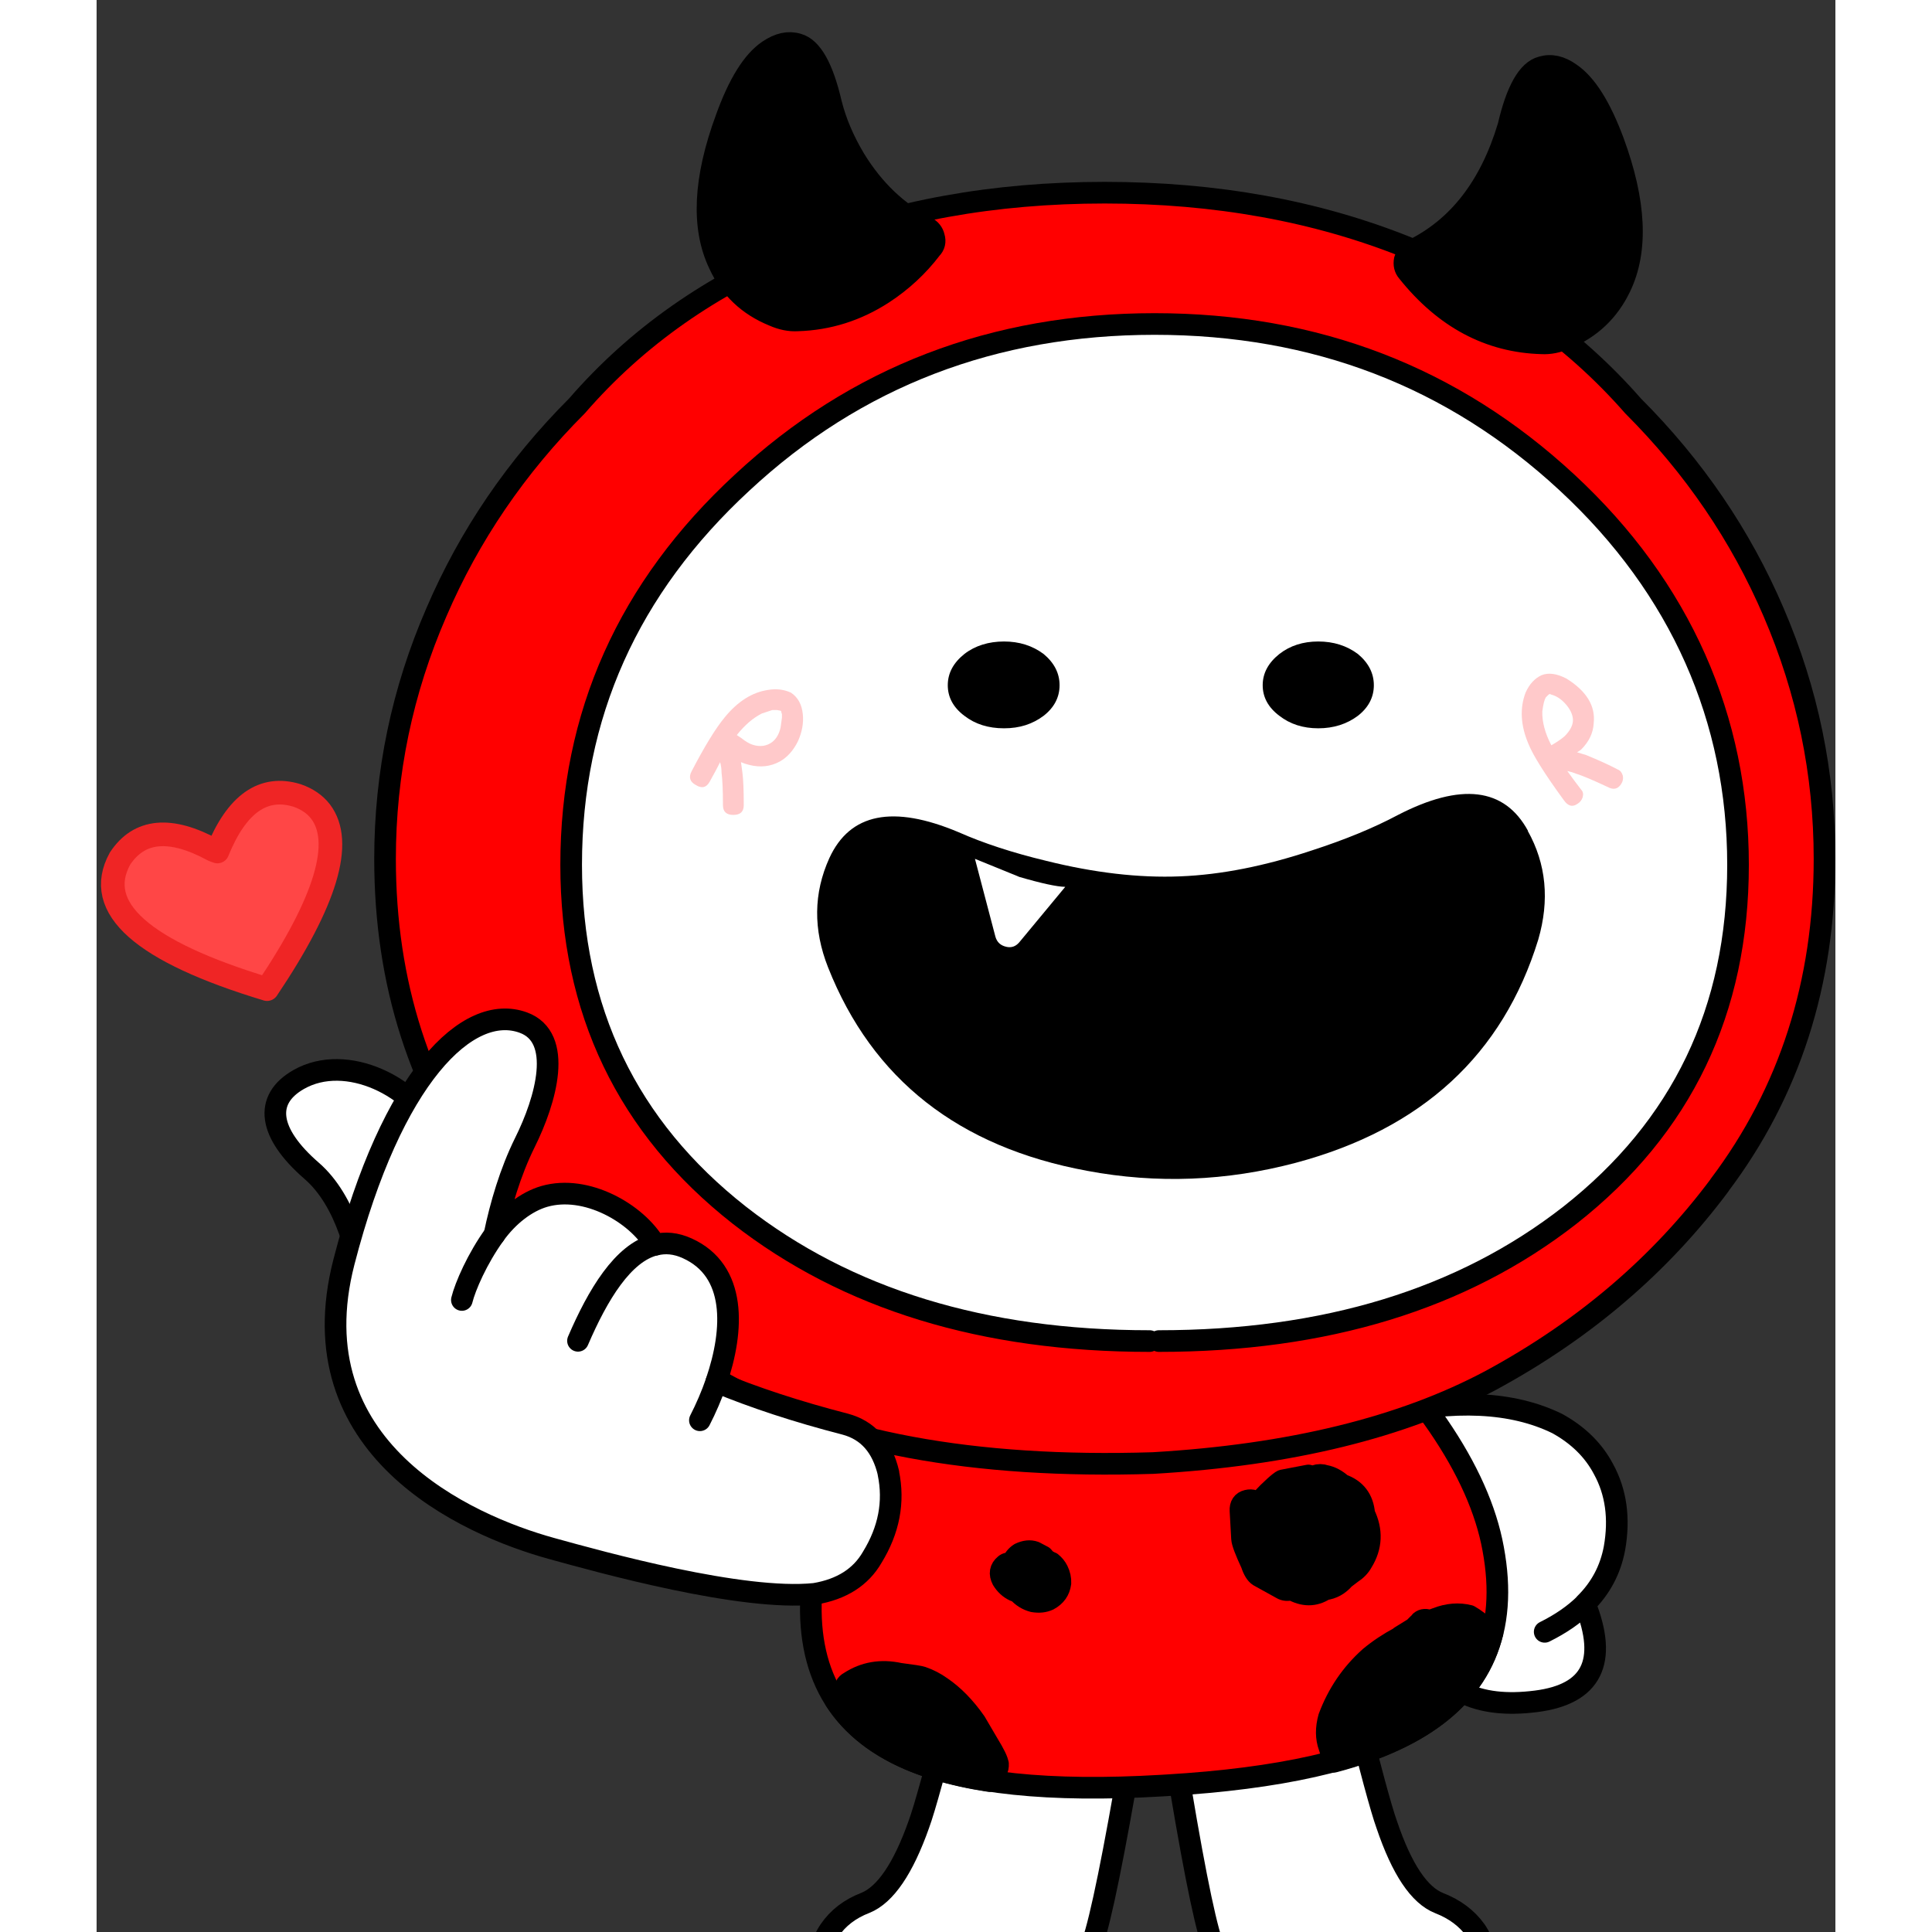
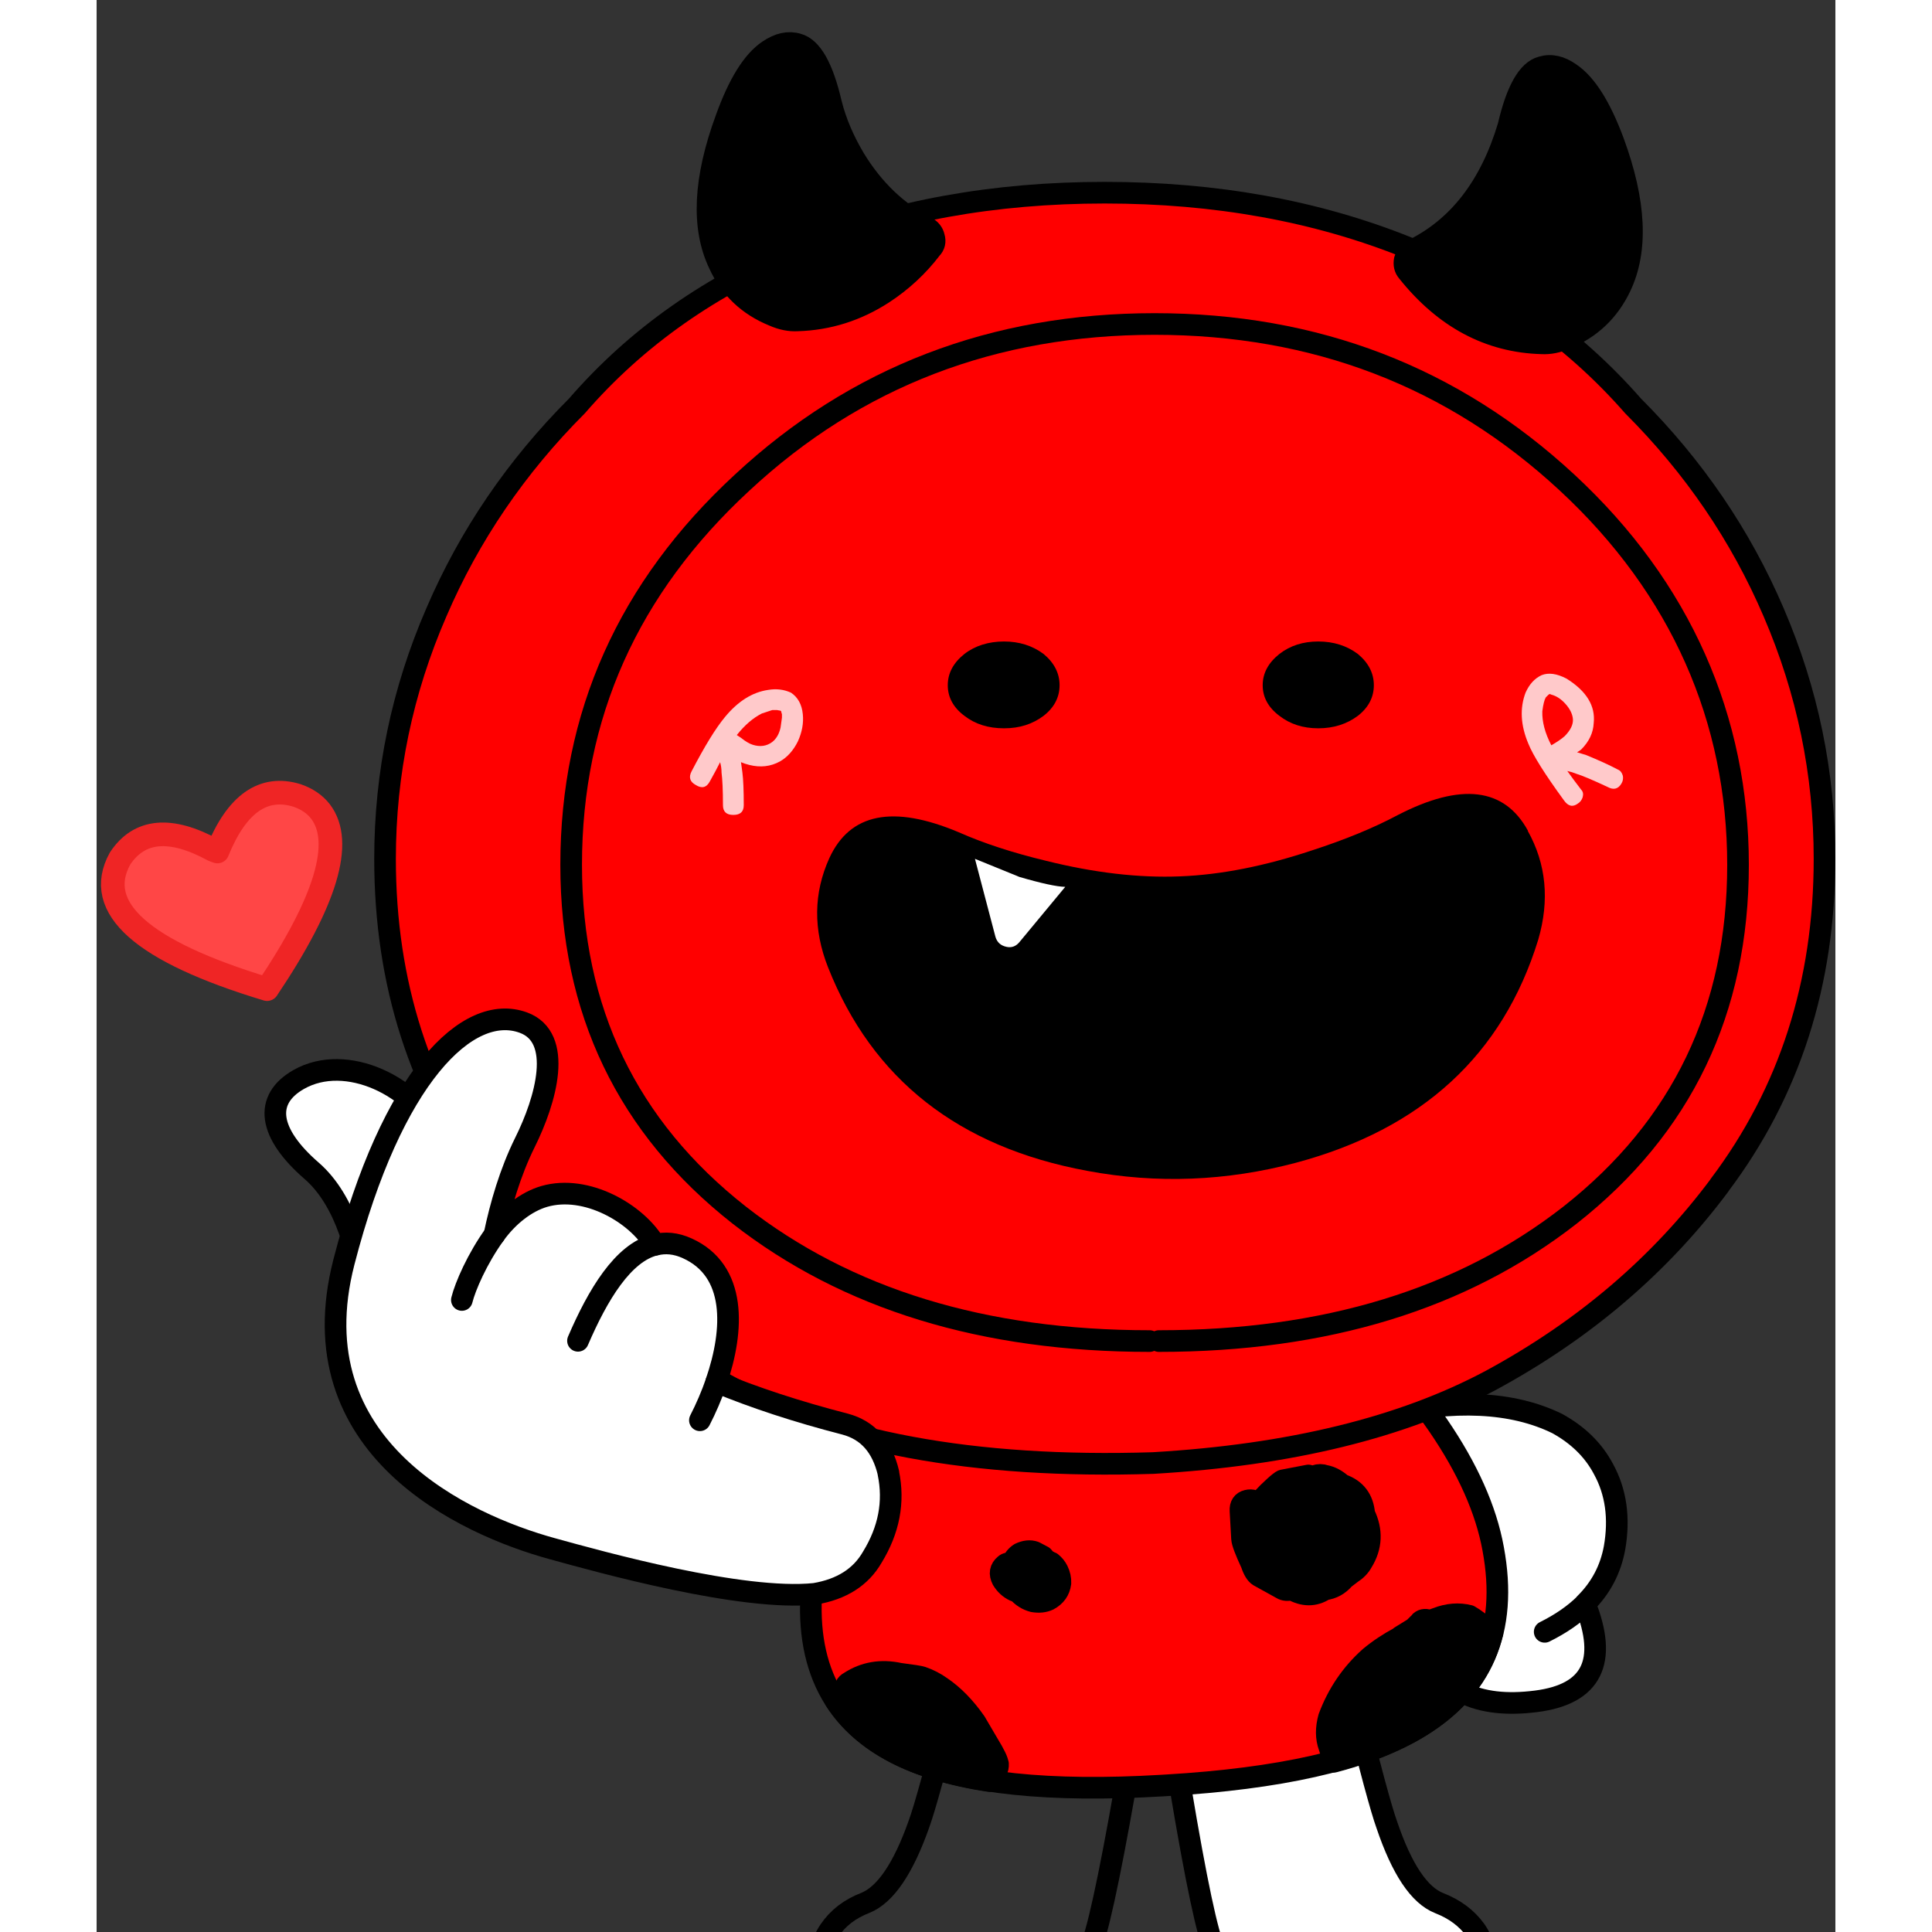
<svg xmlns="http://www.w3.org/2000/svg" width="20" height="20" viewBox="0 0 27 30" fill="none">
  <rect x="0" y="0" width="27" height="30" fill="#333333" stroke="none" />
  <g clip-path="url(#clip0_487_8176)">
    <path d="M23.398 22.811C23.244 22.518 23.005 22.282 22.681 22.103C21.985 21.763 21.079 21.721 19.963 21.979L19.223 24.961L20.591 25.538C20.844 26.242 21.43 26.537 22.354 26.418C23.218 26.309 23.47 25.804 23.113 24.903C23.359 24.662 23.512 24.375 23.574 24.038C23.655 23.577 23.598 23.167 23.402 22.811H23.398Z" fill="white" />
    <path d="M23.108 24.906C23.355 24.663 23.508 24.374 23.57 24.038C23.651 23.576 23.594 23.166 23.398 22.81C23.243 22.517 23.004 22.283 22.681 22.105C21.985 21.764 21.079 21.721 19.963 21.978L19.222 24.96L20.59 25.537C20.843 26.241 21.43 26.536 22.353 26.418C23.218 26.308 23.47 25.803 23.112 24.906C22.945 25.071 22.736 25.215 22.486 25.339" stroke="black" stroke-width="0.336" stroke-linecap="round" stroke-linejoin="round" />
-     <path d="M14.912 25.369L13.305 26.39C13.037 27.438 12.859 28.083 12.771 28.326C12.527 29.013 12.252 29.419 11.942 29.545C11.7 29.638 11.514 29.78 11.385 29.972C11.256 30.165 11.216 30.364 11.265 30.573C11.324 30.842 11.533 31.04 11.887 31.166C12.282 31.308 12.829 31.355 13.524 31.306C14.488 31.234 15.118 30.895 15.421 30.285C15.536 30.055 15.719 29.214 15.974 27.765L16.217 26.381L14.915 25.367L14.912 25.369Z" fill="white" />
    <path d="M15.971 27.767C15.716 29.216 15.532 30.057 15.417 30.287C15.117 30.897 14.484 31.236 13.521 31.308C12.825 31.357 12.279 31.312 11.883 31.168C11.527 31.042 11.32 30.845 11.261 30.575C11.213 30.366 11.252 30.165 11.382 29.974C11.511 29.784 11.696 29.64 11.939 29.547C12.248 29.421 12.525 29.015 12.768 28.328C12.857 28.087 13.035 27.442 13.301 26.392L14.908 25.371L16.21 26.385L15.967 27.769L15.971 27.767Z" stroke="black" stroke-width="0.336" stroke-linecap="round" stroke-linejoin="round" />
    <path d="M16.597 26.385L16.827 27.767C17.068 29.207 17.246 30.046 17.361 30.283C17.659 30.896 18.294 31.238 19.264 31.31C19.958 31.36 20.503 31.313 20.902 31.17C21.252 31.04 21.461 30.842 21.527 30.575C21.583 30.366 21.542 30.165 21.407 29.969C21.272 29.782 21.085 29.642 20.844 29.548C20.533 29.426 20.262 29.02 20.028 28.328C19.942 28.09 19.767 27.445 19.503 26.394L17.902 25.367L16.597 26.383V26.385Z" fill="white" />
    <path d="M16.832 27.771C17.073 29.211 17.251 30.05 17.366 30.287C17.664 30.9 18.299 31.242 19.269 31.314C19.963 31.364 20.508 31.317 20.907 31.174C21.257 31.044 21.466 30.846 21.532 30.578C21.588 30.37 21.547 30.169 21.412 29.973C21.277 29.786 21.09 29.646 20.849 29.552C20.538 29.43 20.267 29.024 20.033 28.332C19.947 28.094 19.773 27.449 19.508 26.398L17.907 25.371L16.602 26.387L16.832 27.769V27.771Z" stroke="black" stroke-width="0.336" stroke-linecap="round" stroke-linejoin="round" />
    <path d="M11.737 22.666C11.352 23.381 11.138 24.05 11.095 24.672C10.998 25.96 11.503 26.843 12.607 27.319C13.482 27.693 14.791 27.83 16.529 27.727L16.612 27.722C18.352 27.619 19.635 27.332 20.465 26.857C21.51 26.255 21.914 25.319 21.679 24.05C21.569 23.444 21.283 22.804 20.823 22.132C20.422 21.549 19.915 20.981 19.301 20.426L13.063 20.793C12.513 21.409 12.071 22.033 11.737 22.666Z" fill="#FF0000" />
    <path d="M21.686 24.05C21.576 23.444 21.291 22.804 20.831 22.132C20.43 21.549 19.923 20.981 19.308 20.426L13.071 20.793C12.521 21.409 12.078 22.033 11.744 22.666C11.359 23.381 11.146 24.05 11.102 24.672C11.005 25.96 11.51 26.843 12.614 27.319C13.489 27.693 14.798 27.83 16.536 27.727L16.619 27.722C18.359 27.619 19.642 27.332 20.473 26.857C21.517 26.255 21.922 25.319 21.686 24.05Z" stroke="black" stroke-width="0.336" stroke-linecap="round" stroke-linejoin="round" />
    <path d="M17.78 23.897C17.783 23.954 17.832 24.085 17.927 24.289C17.959 24.387 17.999 24.45 18.042 24.477L18.396 24.673C18.439 24.7 18.491 24.704 18.552 24.686C18.732 24.79 18.903 24.792 19.063 24.688C19.18 24.673 19.282 24.618 19.367 24.519L19.477 24.436C19.55 24.389 19.606 24.332 19.644 24.264C19.791 24.024 19.802 23.774 19.676 23.516C19.656 23.286 19.541 23.135 19.327 23.061C19.246 22.987 19.16 22.941 19.07 22.924C19.02 22.906 18.968 22.904 18.914 22.924L18.872 22.937L18.81 22.919L18.407 22.996C18.387 23.005 18.346 23.036 18.287 23.09C18.134 23.228 18.049 23.323 18.031 23.375C17.994 23.313 17.936 23.291 17.86 23.309C17.785 23.327 17.749 23.381 17.754 23.467L17.778 23.899L17.78 23.897Z" fill="black" />
    <path d="M19.071 24.68C19.188 24.666 19.29 24.61 19.375 24.511L19.484 24.428C19.558 24.381 19.614 24.324 19.651 24.256C19.799 24.017 19.81 23.767 19.684 23.508C19.664 23.278 19.549 23.127 19.335 23.053C19.254 22.979 19.168 22.933 19.078 22.916C19.028 22.898 18.976 22.897 18.922 22.916L18.88 22.929L18.817 22.911L18.415 22.988C18.395 22.997 18.354 23.028 18.294 23.082C18.142 23.22 18.057 23.316 18.039 23.368C18.001 23.305 17.944 23.283 17.868 23.301C17.793 23.319 17.757 23.373 17.762 23.459L17.786 23.891C17.789 23.948 17.838 24.079 17.933 24.283C17.965 24.381 18.005 24.444 18.048 24.471L18.402 24.667C18.445 24.694 18.497 24.698 18.558 24.68C18.738 24.784 18.909 24.786 19.069 24.682L19.071 24.68Z" stroke="black" stroke-width="0.336" stroke-linecap="round" stroke-linejoin="round" />
    <path d="M14.56 24.104C14.49 24.079 14.412 24.088 14.332 24.127C14.278 24.16 14.235 24.212 14.204 24.285C14.161 24.273 14.127 24.278 14.1 24.302C14.026 24.363 14.014 24.44 14.06 24.532C14.107 24.609 14.168 24.667 14.247 24.704L14.301 24.722C14.368 24.798 14.447 24.846 14.538 24.87C14.63 24.886 14.709 24.877 14.777 24.845C14.885 24.787 14.946 24.701 14.961 24.586C14.964 24.521 14.95 24.456 14.919 24.393C14.896 24.345 14.862 24.303 14.819 24.269L14.732 24.221L14.688 24.169L14.558 24.1L14.56 24.104Z" fill="black" />
    <path d="M14.825 24.269L14.739 24.221L14.694 24.168L14.565 24.1C14.495 24.075 14.417 24.084 14.336 24.123C14.283 24.156 14.241 24.208 14.209 24.282C14.166 24.269 14.132 24.274 14.105 24.298C14.031 24.359 14.018 24.436 14.065 24.528C14.112 24.605 14.173 24.663 14.252 24.7L14.306 24.718C14.373 24.794 14.452 24.842 14.543 24.866C14.635 24.882 14.714 24.873 14.782 24.841C14.89 24.783 14.951 24.697 14.966 24.582C14.969 24.517 14.955 24.452 14.924 24.389C14.901 24.341 14.867 24.3 14.824 24.265L14.825 24.269Z" stroke="black" stroke-width="0.336" stroke-linecap="round" stroke-linejoin="round" />
    <path d="M21.669 25.369C21.502 25.227 21.381 25.137 21.309 25.097C21.148 25.056 20.977 25.07 20.8 25.139L20.698 25.176C20.641 25.151 20.592 25.153 20.552 25.185L20.533 25.22H20.522L20.452 25.29L20.24 25.421L20.231 25.432C20.062 25.521 19.907 25.624 19.767 25.741C19.481 25.996 19.269 26.307 19.131 26.675C19.084 26.845 19.086 26.995 19.134 27.13L19.21 27.364C20.608 26.994 21.426 26.329 21.667 25.37L21.669 25.369Z" fill="black" />
    <path d="M21.674 25.361C21.507 25.219 21.387 25.129 21.315 25.09C21.153 25.048 20.982 25.062 20.806 25.131L20.703 25.169C20.646 25.143 20.597 25.145 20.558 25.178L20.538 25.212H20.527L20.457 25.282L20.245 25.413L20.236 25.424C20.067 25.514 19.913 25.616 19.772 25.733C19.486 25.988 19.274 26.299 19.136 26.668C19.089 26.837 19.091 26.988 19.14 27.122L19.215 27.356C20.614 26.986 21.431 26.321 21.672 25.363L21.674 25.361Z" stroke="black" stroke-width="0.336" stroke-linecap="round" stroke-linejoin="round" />
    <path d="M13.857 27.664L13.882 27.555C13.957 27.537 13.993 27.483 13.988 27.396C13.985 27.346 13.934 27.242 13.835 27.08L13.639 26.746C13.474 26.51 13.296 26.33 13.109 26.203C13.016 26.136 12.915 26.084 12.809 26.048C12.773 26.036 12.658 26.018 12.462 25.992C12.174 25.93 11.915 25.974 11.687 26.124C11.626 26.156 11.605 26.205 11.623 26.267C11.56 26.271 11.517 26.307 11.493 26.372L11.464 26.406C11.89 27.066 12.688 27.484 13.859 27.661L13.857 27.664Z" fill="black" />
    <path d="M13.995 27.392C13.992 27.342 13.941 27.238 13.842 27.076L13.646 26.742C13.481 26.506 13.303 26.326 13.116 26.199C13.023 26.132 12.922 26.08 12.816 26.044C12.78 26.032 12.665 26.014 12.469 25.989C12.181 25.926 11.923 25.971 11.694 26.12C11.633 26.152 11.612 26.201 11.63 26.264C11.567 26.267 11.524 26.303 11.5 26.368L11.471 26.402C11.897 27.062 12.695 27.48 13.866 27.657L13.891 27.547C13.966 27.529 14.002 27.475 13.997 27.389L13.995 27.392Z" stroke="black" stroke-width="0.336" stroke-linecap="round" stroke-linejoin="round" />
    <path d="M23.858 6.303C22.92 5.232 21.75 4.412 20.35 3.841C18.939 3.274 17.373 2.992 15.655 2.992C13.936 2.992 12.374 3.274 10.969 3.841C9.557 4.412 8.387 5.232 7.46 6.303C6.516 7.247 5.788 8.316 5.278 9.506C4.746 10.73 4.479 12.007 4.479 13.337C4.479 15.269 5.022 16.959 6.11 18.402C7.039 19.643 8.243 20.665 9.726 21.474C11.386 22.393 13.611 22.806 16.406 22.718C18.532 22.594 20.282 22.166 21.653 21.433C23.096 20.651 24.279 19.641 25.203 18.402C26.291 16.959 26.833 15.269 26.833 13.337C26.833 12.008 26.569 10.73 26.043 9.506C25.532 8.315 24.804 7.247 23.86 6.303H23.858Z" fill="#FF0000" />
    <path d="M25.201 18.402C26.288 16.959 26.831 15.269 26.831 13.337C26.831 12.008 26.567 10.73 26.04 9.506C25.53 8.315 24.802 7.247 23.858 6.303C22.92 5.232 21.75 4.412 20.349 3.841C18.938 3.274 17.373 2.992 15.654 2.992C13.936 2.992 12.374 3.274 10.968 3.841C9.557 4.412 8.387 5.232 7.459 6.303C6.516 7.247 5.788 8.316 5.277 9.506C4.745 10.73 4.479 12.007 4.479 13.337C4.479 15.269 5.022 16.959 6.109 18.402C7.039 19.643 8.243 20.665 9.726 21.474C11.385 22.393 13.61 22.806 16.405 22.718C18.532 22.594 20.281 22.166 21.652 21.433C23.096 20.651 24.279 19.641 25.203 18.402H25.201Z" stroke="black" stroke-width="0.336" stroke-linecap="round" stroke-linejoin="round" />
    <path d="M12.887 3.528C12.442 3.305 12.069 2.953 11.775 2.47C11.602 2.182 11.48 1.893 11.408 1.605C11.279 1.051 11.106 0.744 10.89 0.686C10.747 0.643 10.596 0.676 10.437 0.784C10.193 0.949 9.974 1.301 9.778 1.842C9.433 2.779 9.397 3.53 9.67 4.1C9.842 4.474 10.123 4.742 10.513 4.9C10.642 4.957 10.768 4.983 10.89 4.975C11.365 4.961 11.809 4.821 12.219 4.555C12.506 4.368 12.754 4.138 12.965 3.863C13.015 3.812 13.029 3.751 13.008 3.679C12.993 3.615 12.954 3.564 12.889 3.528H12.887Z" fill="black" />
    <path d="M10.887 4.975C10.765 4.983 10.639 4.957 10.51 4.9C10.122 4.742 9.839 4.476 9.667 4.1C9.394 3.532 9.43 2.779 9.775 1.842C9.969 1.303 10.188 0.949 10.434 0.784C10.593 0.676 10.744 0.643 10.887 0.686C11.103 0.744 11.276 1.05 11.405 1.605C11.477 1.893 11.599 2.18 11.772 2.47C12.067 2.951 12.439 3.305 12.884 3.528C12.949 3.564 12.989 3.615 13.003 3.679C13.025 3.751 13.01 3.812 12.96 3.863C12.752 4.136 12.503 4.366 12.214 4.555C11.804 4.821 11.36 4.961 10.886 4.975H10.887Z" stroke="black" stroke-width="0.336" stroke-linecap="round" stroke-linejoin="round" />
    <path d="M21.919 1.968C21.639 2.905 21.141 3.545 20.429 3.892C20.372 3.928 20.332 3.978 20.311 4.043C20.296 4.115 20.311 4.176 20.354 4.226C20.931 4.947 21.625 5.317 22.439 5.339C22.561 5.346 22.687 5.321 22.816 5.263C23.197 5.105 23.48 4.839 23.659 4.463C23.933 3.895 23.897 3.142 23.552 2.206C23.35 1.666 23.127 1.312 22.881 1.147C22.73 1.039 22.583 1.007 22.439 1.05C22.223 1.107 22.051 1.413 21.921 1.968H21.919Z" fill="black" />
    <path d="M22.439 5.331C22.562 5.338 22.688 5.313 22.817 5.255C23.198 5.097 23.48 4.831 23.66 4.455C23.933 3.887 23.897 3.134 23.552 2.198C23.351 1.658 23.128 1.304 22.882 1.139C22.731 1.031 22.583 0.999 22.439 1.042C22.224 1.099 22.051 1.405 21.922 1.96C21.641 2.897 21.143 3.537 20.432 3.884C20.374 3.92 20.335 3.97 20.313 4.035C20.299 4.107 20.313 4.168 20.356 4.218C20.931 4.939 21.627 5.309 22.441 5.331H22.439Z" stroke="black" stroke-width="0.336" stroke-linecap="round" stroke-linejoin="round" />
-     <path d="M25.491 13.429C25.491 11.112 24.604 9.133 22.834 7.492C21.063 5.851 18.93 5.031 16.431 5.031C13.932 5.031 11.792 5.851 10.028 7.492C8.258 9.126 7.372 11.105 7.372 13.429C7.372 15.753 8.243 17.502 9.985 18.87C11.655 20.174 13.778 20.824 16.356 20.824H16.496C19.079 20.824 21.207 20.174 22.877 18.87C24.619 17.502 25.491 15.689 25.491 13.429Z" fill="white" />
    <path d="M16.495 20.824C19.078 20.824 21.207 20.174 22.877 18.87C24.618 17.502 25.488 15.689 25.488 13.429C25.488 11.17 24.604 9.133 22.832 7.492C21.061 5.851 18.927 5.031 16.429 5.031C13.93 5.031 11.79 5.851 10.026 7.492C8.256 9.126 7.369 11.105 7.369 13.429C7.369 15.689 8.239 17.502 9.981 18.87C11.651 20.174 13.774 20.824 16.352 20.824" stroke="black" stroke-width="0.336" stroke-linecap="round" stroke-linejoin="round" />
    <path d="M13.217 10.64C13.217 10.827 13.303 10.986 13.475 11.115C13.641 11.244 13.846 11.309 14.09 11.309C14.335 11.309 14.532 11.244 14.705 11.115C14.87 10.986 14.953 10.827 14.953 10.64C14.953 10.454 14.87 10.292 14.705 10.155C14.532 10.026 14.327 9.961 14.09 9.961C13.853 9.961 13.641 10.026 13.475 10.155C13.303 10.292 13.217 10.454 13.217 10.64Z" fill="black" />
    <path d="M18.366 11.115C18.532 11.244 18.733 11.309 18.97 11.309C19.207 11.309 19.412 11.244 19.585 11.115C19.75 10.986 19.833 10.827 19.833 10.64C19.833 10.454 19.75 10.292 19.585 10.155C19.412 10.026 19.207 9.961 18.97 9.961C18.733 9.961 18.532 10.026 18.366 10.155C18.194 10.292 18.107 10.454 18.107 10.64C18.107 10.827 18.194 10.986 18.366 11.115Z" fill="black" />
    <path d="M22.226 12.9C21.861 12.23 21.187 12.149 20.205 12.656C19.824 12.859 19.38 13.04 18.875 13.204C18.142 13.448 17.461 13.583 16.826 13.608C16.186 13.634 15.491 13.553 14.741 13.366C14.225 13.242 13.772 13.094 13.384 12.922C12.366 12.494 11.698 12.627 11.378 13.325C11.132 13.867 11.126 14.434 11.358 15.021C12.046 16.76 13.387 17.813 15.383 18.181C16.465 18.384 17.543 18.341 18.62 18.056C20.581 17.532 21.836 16.377 22.386 14.59C22.564 13.977 22.51 13.414 22.222 12.9H22.226Z" fill="black" />
    <path d="M14.32 13.613L13.639 13.336L13.957 14.546C13.982 14.632 14.038 14.682 14.126 14.702C14.205 14.72 14.273 14.697 14.329 14.63L15.041 13.771C14.912 13.769 14.671 13.717 14.322 13.615L14.32 13.613Z" fill="white" />
    <path d="M22.19 10.752C22.097 10.996 22.111 11.262 22.233 11.55C22.305 11.729 22.488 12.021 22.783 12.425C22.848 12.519 22.92 12.537 22.999 12.479C23.035 12.457 23.06 12.425 23.075 12.382C23.089 12.332 23.082 12.292 23.053 12.263C22.97 12.155 22.898 12.058 22.837 11.972C22.888 11.983 22.934 11.997 22.977 12.015C23.071 12.044 23.233 12.112 23.463 12.22C23.556 12.271 23.628 12.252 23.678 12.166C23.7 12.13 23.707 12.091 23.7 12.048C23.686 11.997 23.66 11.965 23.625 11.951C23.488 11.879 23.323 11.803 23.128 11.724L22.988 11.681C23.012 11.668 23.033 11.654 23.053 11.638C23.175 11.516 23.24 11.379 23.247 11.228C23.276 10.962 23.136 10.732 22.826 10.538C22.675 10.459 22.546 10.441 22.438 10.484C22.33 10.534 22.248 10.624 22.19 10.753M22.589 11.573C22.49 11.383 22.444 11.206 22.449 11.045C22.463 10.937 22.481 10.865 22.503 10.829L22.546 10.786L22.568 10.775C22.568 10.775 22.582 10.786 22.589 10.786C22.668 10.807 22.74 10.854 22.805 10.926C22.877 11.005 22.916 11.084 22.924 11.163C22.931 11.249 22.888 11.339 22.794 11.433C22.747 11.474 22.679 11.521 22.589 11.573Z" fill="#FFC9CA" />
    <path d="M9.758 11.133C9.614 11.306 9.442 11.586 9.24 11.975C9.19 12.068 9.212 12.14 9.305 12.19C9.398 12.248 9.47 12.23 9.521 12.136C9.587 12.018 9.641 11.917 9.682 11.835C9.697 11.888 9.704 11.942 9.704 11.996C9.718 12.104 9.726 12.273 9.726 12.503C9.726 12.604 9.78 12.654 9.887 12.654C9.995 12.654 10.049 12.604 10.049 12.503C10.049 12.273 10.042 12.104 10.028 11.996L10.006 11.835C10.046 11.852 10.089 11.867 10.136 11.878C10.308 11.921 10.466 11.903 10.61 11.824C10.725 11.759 10.819 11.655 10.89 11.511C10.955 11.367 10.98 11.227 10.966 11.09C10.951 10.939 10.89 10.828 10.783 10.756C10.675 10.706 10.556 10.691 10.427 10.713C10.182 10.749 9.959 10.889 9.758 11.133ZM9.941 11.414C10.064 11.259 10.193 11.148 10.33 11.079L10.491 11.026H10.567L10.621 11.036L10.632 11.047V11.058L10.642 11.09V11.144L10.621 11.295C10.599 11.396 10.556 11.471 10.491 11.522C10.405 11.586 10.304 11.601 10.189 11.565C10.139 11.55 10.078 11.514 10.006 11.457C9.983 11.441 9.961 11.426 9.941 11.414Z" fill="#FFC9CA" />
    <path d="M4.141 20.186C4.099 19.526 3.873 18.642 3.339 18.18C2.661 17.592 2.595 17.071 3.139 16.762C3.88 16.341 4.955 16.873 5.3 17.639L4.139 20.186H4.141Z" fill="white" stroke="black" stroke-width="0.336" stroke-linecap="round" stroke-linejoin="round" />
    <path d="M12.296 22.873C12.199 22.461 11.976 22.208 11.624 22.114C10.873 21.92 10.207 21.701 9.622 21.458C9.902 20.642 9.938 19.731 9.172 19.384C8.994 19.303 8.829 19.29 8.672 19.33C8.387 18.841 7.605 18.39 6.952 18.578C6.672 18.659 6.388 18.879 6.178 19.173C6.273 18.717 6.422 18.203 6.65 17.742C6.981 17.078 7.254 16.109 6.627 15.879C5.768 15.564 4.585 16.713 3.841 19.594C3.095 22.486 5.725 23.676 7.069 24.046C7.833 24.257 10.022 24.866 11.151 24.749C11.568 24.679 11.867 24.49 12.045 24.18C12.303 23.759 12.388 23.324 12.294 22.871L12.296 22.873Z" fill="white" stroke="black" stroke-width="0.336" stroke-linecap="round" stroke-linejoin="round" />
    <path d="M6.179 19.172C5.911 19.544 5.724 19.975 5.672 20.186" stroke="black" stroke-width="0.336" stroke-linecap="round" stroke-linejoin="round" />
    <path d="M8.674 19.328C8.174 19.45 7.782 20.106 7.475 20.82" stroke="black" stroke-width="0.336" stroke-linecap="round" stroke-linejoin="round" />
    <path d="M9.368 22.054C9.463 21.869 9.551 21.666 9.623 21.457" stroke="black" stroke-width="0.336" stroke-linecap="round" stroke-linejoin="round" />
    <path d="M1.813 13.21C1.145 12.847 0.661 12.892 0.363 13.345C-0.056 14.108 0.706 14.783 2.648 15.37C3.564 14.004 3.839 13.086 3.476 12.611C3.39 12.5 3.268 12.417 3.113 12.363C2.59 12.203 2.178 12.492 1.876 13.233C1.858 13.229 1.837 13.222 1.813 13.21Z" fill="#FF4646" />
    <path d="M0.363 13.333C0.661 12.88 1.145 12.835 1.813 13.199C1.838 13.209 1.86 13.217 1.876 13.222C2.176 12.481 2.59 12.19 3.113 12.352C3.269 12.406 3.39 12.489 3.476 12.6C3.839 13.075 3.564 13.995 2.647 15.359C0.706 14.773 -0.056 14.097 0.363 13.333Z" stroke="#EF2525" stroke-width="0.367" stroke-linecap="round" stroke-linejoin="round" />
  </g>
  <defs>
    <clipPath id="clip0_487_8176">
      <rect width="26.932" height="31" fill="white" transform="translate(0.068 0.5)" />
    </clipPath>
  </defs>
</svg>